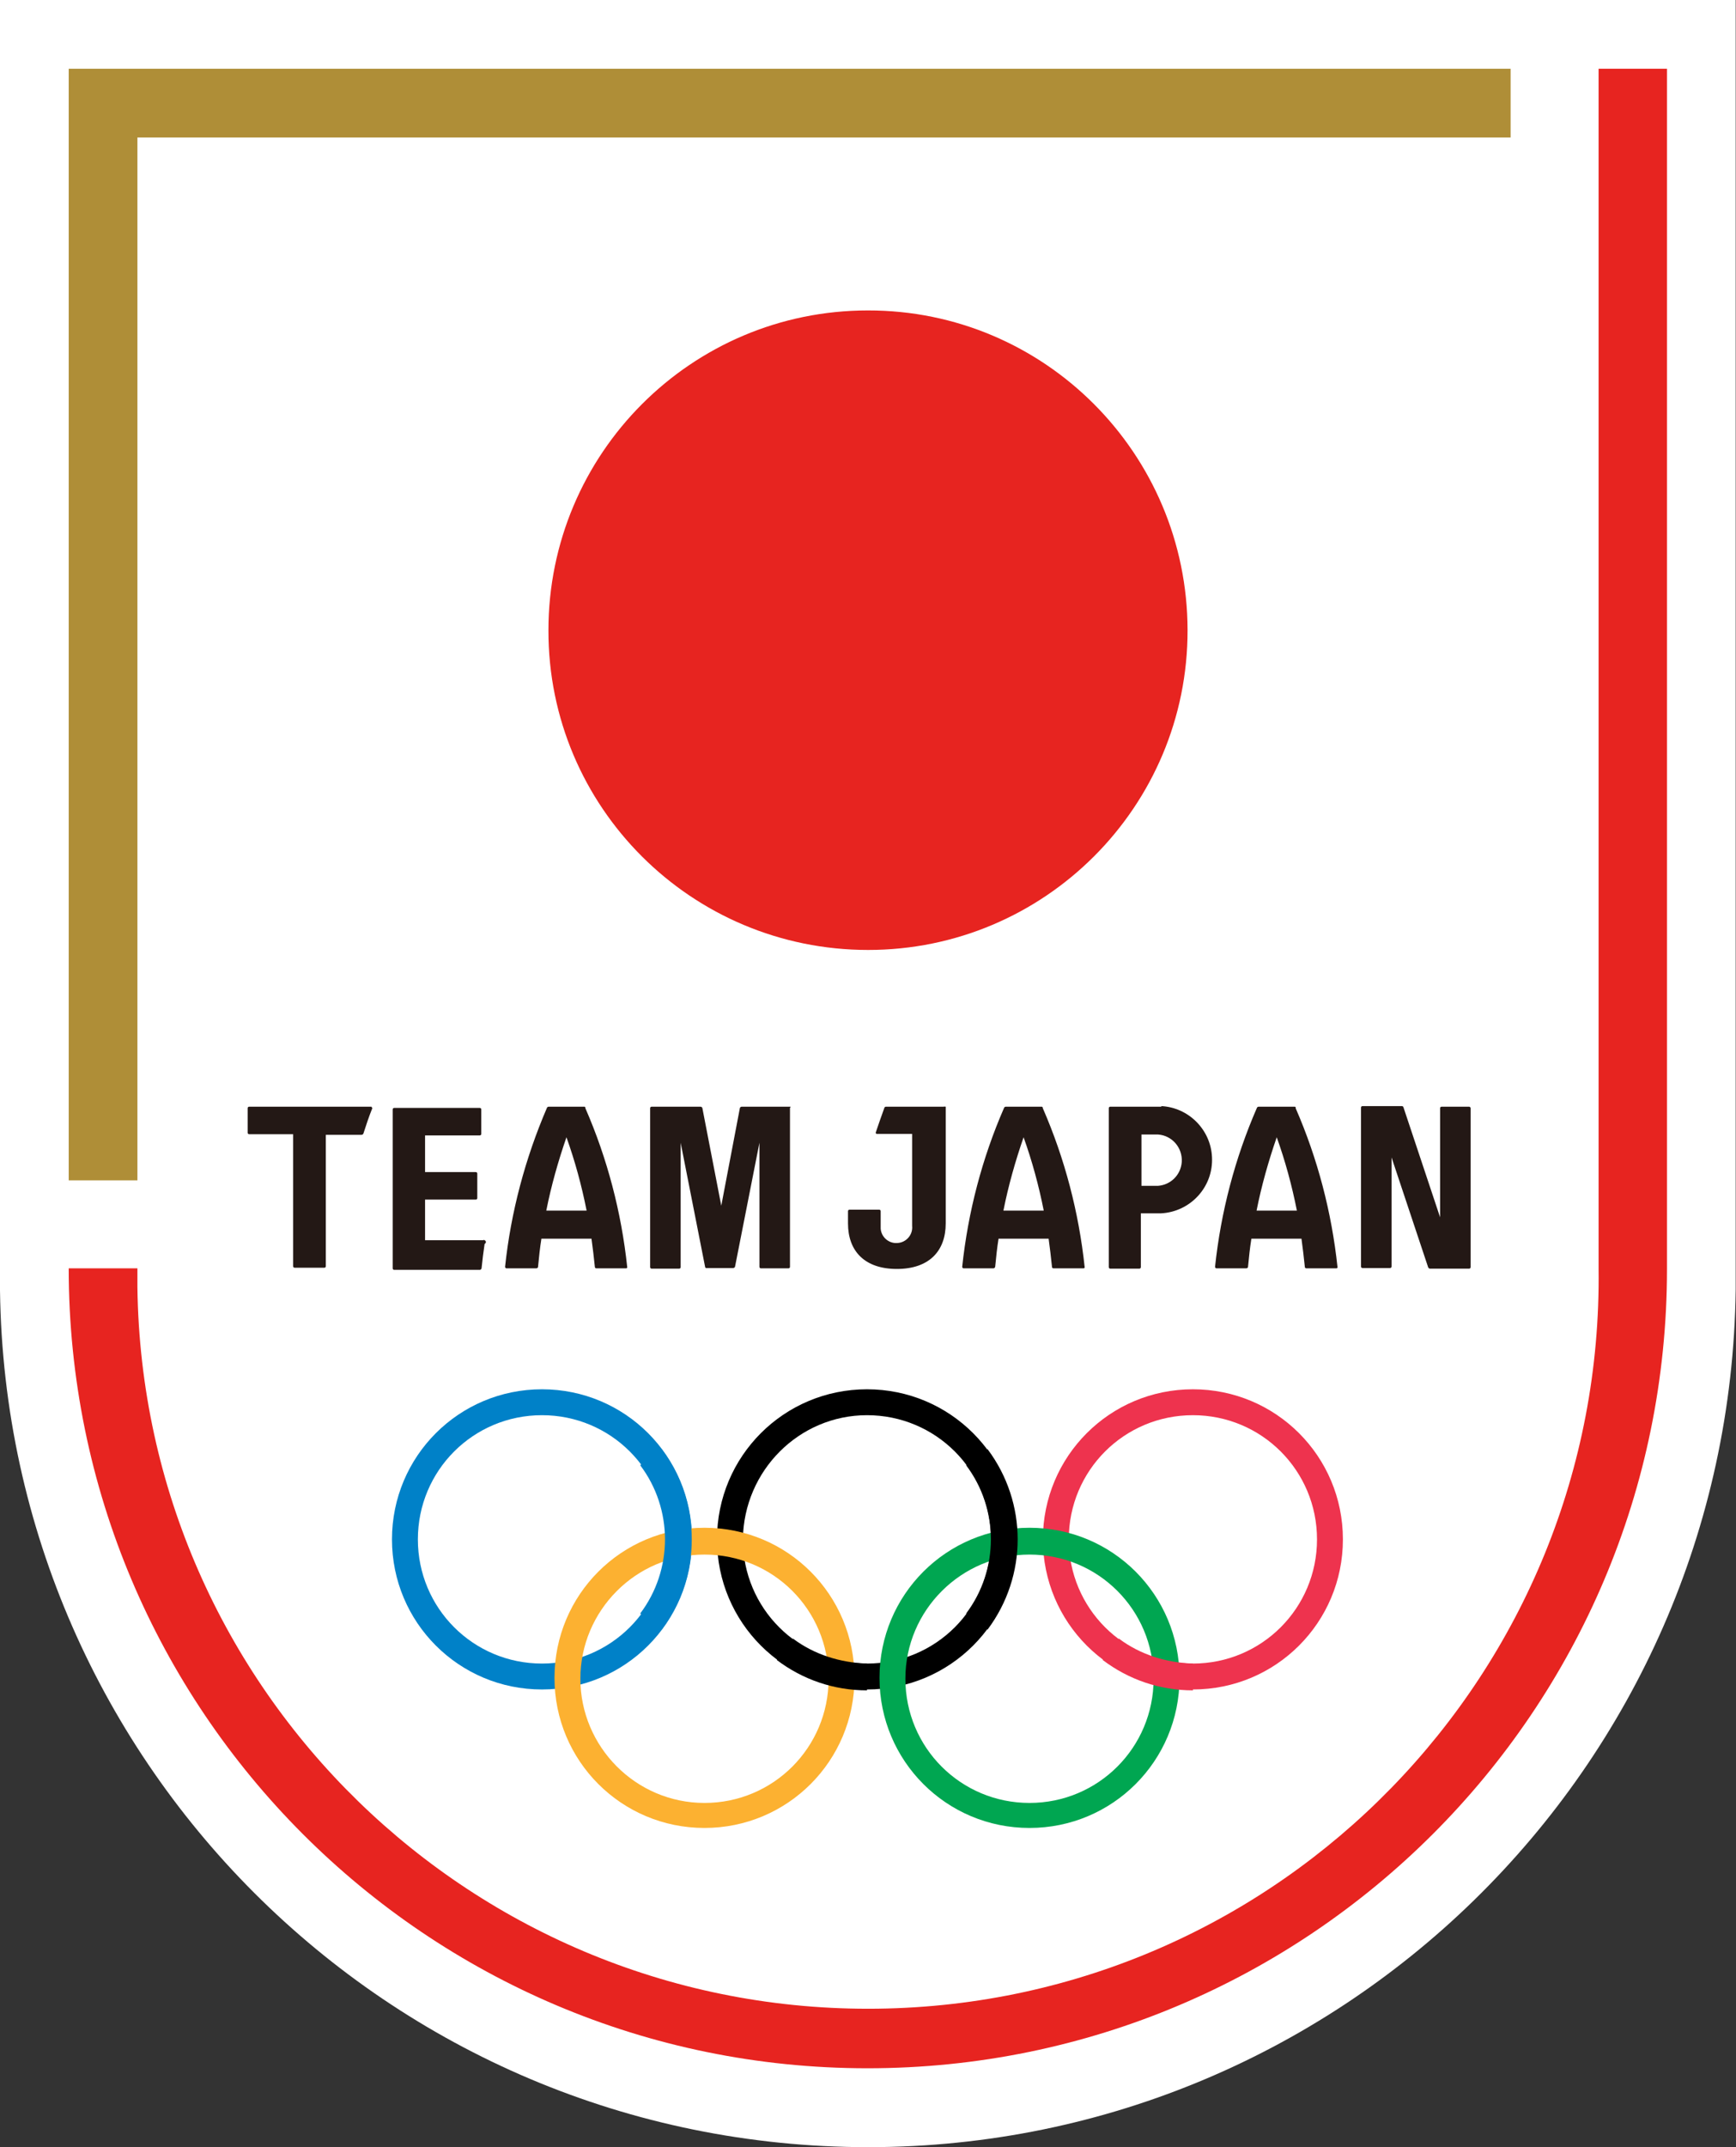
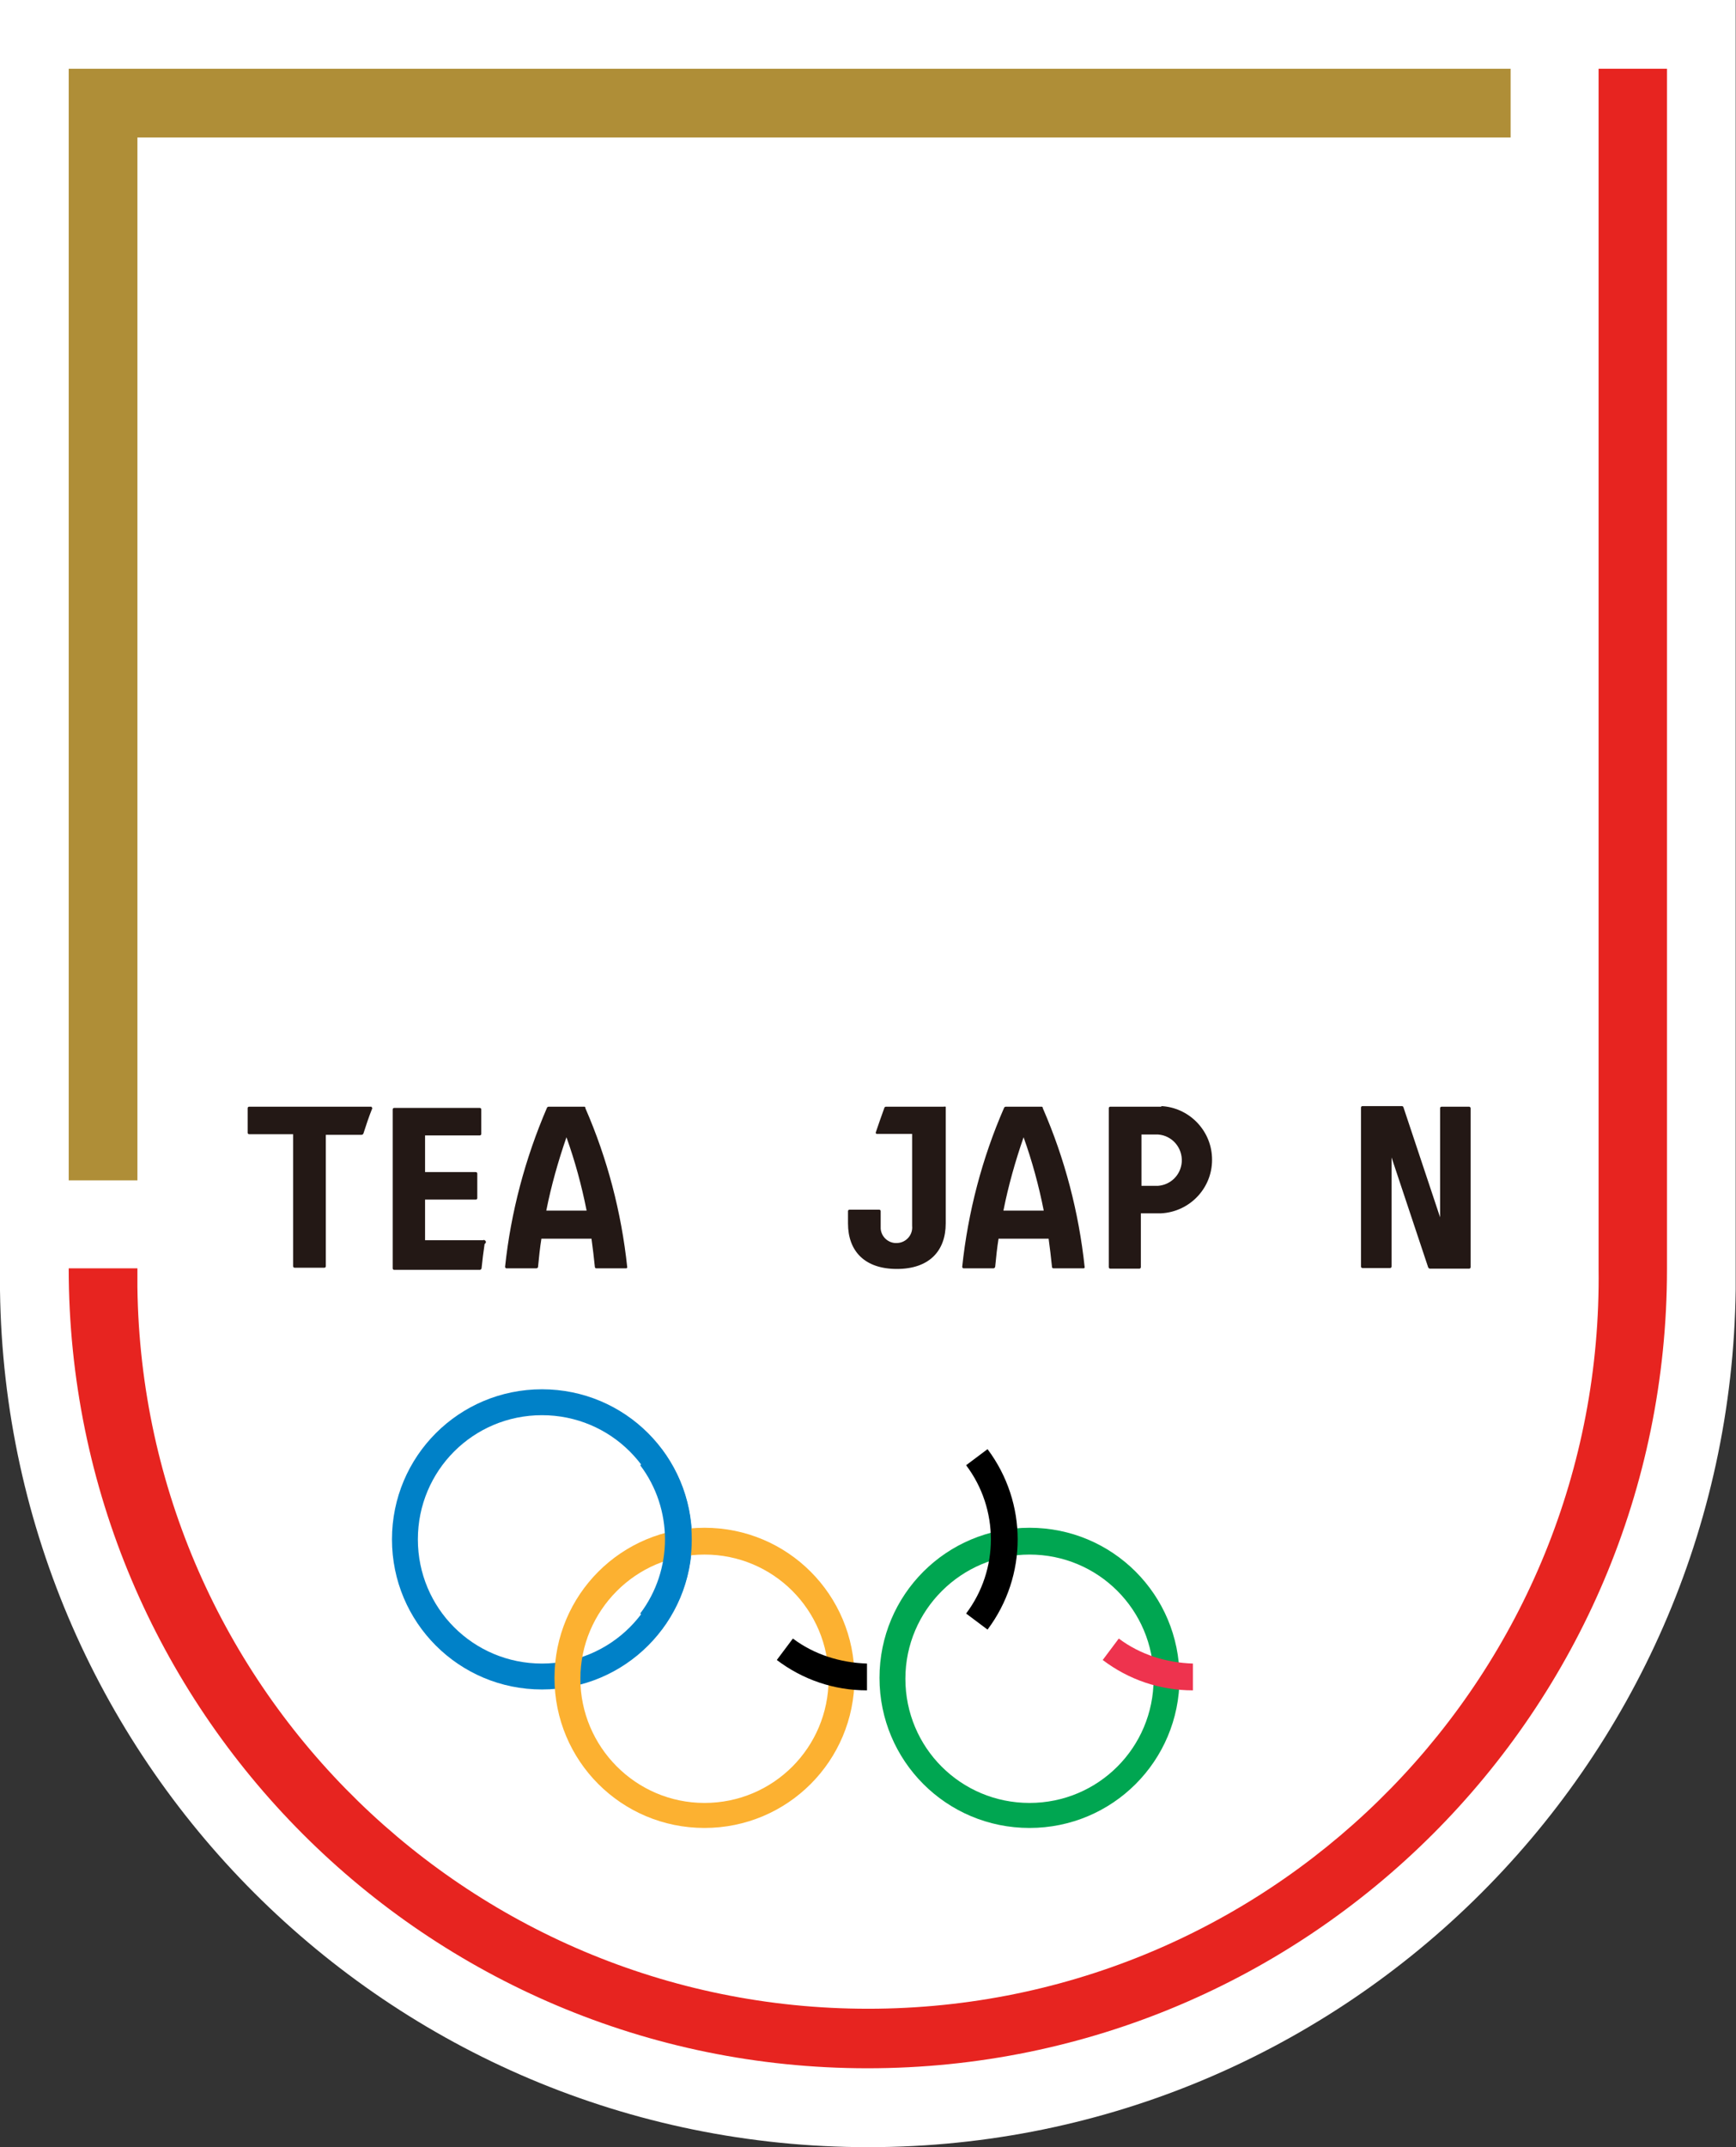
<svg xmlns="http://www.w3.org/2000/svg" version="1.1" id="Layer_1" x="0px" y="0px" viewBox="0 0 568.5 702.7" style="enable-background:new 0 0 568.5 702.7;" xml:space="preserve">
  <rect x="0" y="0" width="568.5" height="702.7" fill="#333333" stroke="none" />
  <style type="text/css">
	.st0{fill:#FFFFFF;}
	.st1{fill:#E72420;}
	.st2{fill:#AF8E37;}
	.st3{fill:#231815;}
	.st4{fill:#0081C8;}
	.st5{fill:#EE334E;}
	.st6{fill:#FCB131;}
	.st7{fill:#00A651;}
</style>
  <g id="レイヤー_2">
    <g id="layout">
      <path class="st0" d="M0,0v415.1c-1.9,157,123.9,285.7,280.8,287.6c157,1.9,285.7-123.9,287.6-280.8c0-2.2,0-4.5,0-6.7V0H0z" />
-       <path class="st1" d="M284.3,310.9c57.8,0,104.7-46.9,104.6-104.7S342,101.5,284.2,101.6c-57.8,0-104.6,46.9-104.6,104.7    C179.5,264.1,226.4,310.9,284.3,310.9C284.2,310.9,284.2,310.9,284.3,310.9" />
      <path class="st1" d="M523.5,22.5v392.6c1.7,132.1-104,240.6-236.1,242.3S46.7,553.4,45,421.3c0-2.1,0-4.1,0-6.2H22.5    c0,144.5,117.1,261.8,261.6,261.8c144.5,0,261.8-117.1,261.8-261.6c0-0.1,0-0.1,0-0.2V22.5H523.5z" />
      <polygon class="st2" points="45,386.3 22.5,386.3 22.5,22.5 494.7,22.5 494.7,45 45,45   " />
-       <path class="st3" d="M258.9,362.2h-16c-0.3,0-0.5,0.2-0.6,0.4l-6.1,32l-6.2-32c-0.1-0.2-0.3-0.4-0.6-0.4h-16    c-0.3,0-0.5,0.2-0.5,0.5v52c0,0.3,0.2,0.5,0.5,0.5h9c0.3,0,0.5-0.2,0.5-0.5V374l8,40.6c0,0.3,0.3,0.5,0.6,0.4h8.6    c0.3,0,0.5-0.2,0.6-0.4l8-40.6v40.6c0,0.3,0.2,0.5,0.5,0.5h9c0.3,0,0.5-0.2,0.5-0.5v-52C258.9,362.4,258.9,362.3,258.9,362.2z" />
      <path class="st3" d="M380.4,362.2h-16.8c-0.3,0-0.5,0.2-0.5,0.5v52c0,0.3,0.2,0.5,0.5,0.5h9.5c0.3,0,0.5-0.2,0.5-0.5v-17.6h6.6    c9.7-0.5,17.2-8.7,16.7-18.4c-0.4-9-7.7-16.3-16.7-16.7L380.4,362.2z M379.2,388.1h-5.4v-16.8h5.4c4.6,0.3,8.1,4.3,7.8,9    C386.7,384.5,383.4,387.8,379.2,388.1z" />
      <path class="st3" d="M481.1,362.2h-9c-0.3,0-0.5,0.2-0.5,0.5l0,0v35.7l-12-36c-0.1-0.3-0.3-0.4-0.6-0.4h-12.8    c-0.3,0-0.5,0.2-0.5,0.5l0,0v52c0,0.3,0.2,0.5,0.5,0.5l0,0h9c0.3,0,0.5-0.2,0.5-0.5l0,0v-35.7l12,36c0.1,0.2,0.3,0.4,0.6,0.4h12.8    c0.3,0,0.5-0.2,0.5-0.5l0,0v-52C481.6,362.4,481.3,362.2,481.1,362.2L481.1,362.2z" />
      <path class="st3" d="M191.4,362.2h-11.7c-0.2,0-0.5,0.1-0.6,0.4c-7.1,16.5-11.8,34.1-13.7,52c0,0.2,0.2,0.5,0.4,0.5c0,0,0,0,0,0    h9.8c0.3,0,0.6-0.2,0.6-0.5c0,0,0,0,0,0c0.3-3.1,0.6-6.1,1.1-9.2h16.4c0.4,3,0.8,6.1,1.1,9.2c0,0.3,0.2,0.5,0.5,0.5c0,0,0,0,0,0    h9.7c0.2,0,0.4-0.1,0.4-0.3c0,0,0-0.1,0-0.1c-1.9-17.9-6.5-35.5-13.7-52C191.7,362.4,191.6,362.2,191.4,362.2z M178.9,396.2    c1.6-8.1,3.9-16.2,6.6-24c2.8,7.8,5,15.9,6.6,24H178.9z" />
      <path class="st3" d="M341.1,362.2h-11.7c-0.2,0-0.5,0.1-0.6,0.4c-7.2,16.5-11.8,34.1-13.7,52c0,0.2,0.2,0.5,0.4,0.5c0,0,0,0,0,0    h9.8c0.3,0,0.5-0.2,0.6-0.5c0.3-3.1,0.6-6.1,1.1-9.2h16.4c0.4,3,0.8,6.1,1.1,9.2c0,0.3,0.2,0.5,0.5,0.5c0,0,0,0,0,0h9.8    c0.2,0,0.4-0.1,0.4-0.3c0,0,0-0.1,0-0.1c-1.9-17.9-6.5-35.5-13.7-52C341.5,362.3,341.3,362.2,341.1,362.2z M328.6,396.2    c1.6-8.1,3.9-16.2,6.6-24c2.8,7.8,5,15.9,6.6,24H328.6z" />
-       <path class="st3" d="M423.9,362.2h-11.7c-0.2,0-0.5,0.1-0.6,0.4c-7.2,16.5-11.8,34.1-13.7,52c0,0.2,0.2,0.5,0.4,0.5c0,0,0,0,0,0    h9.8c0.3,0,0.6-0.2,0.6-0.5c0,0,0,0,0,0c0.3-3.1,0.6-6.1,1.1-9.2h16.4c0.4,3,0.8,6.1,1.1,9.2c0,0.3,0.2,0.5,0.5,0.5c0,0,0,0,0,0    h9.8c0.2,0,0.4-0.1,0.4-0.3c0,0,0-0.1,0-0.1c-1.9-17.9-6.5-35.5-13.7-52C424.4,362.3,424.2,362.2,423.9,362.2z M411.5,396.2    c1.6-8.1,3.9-16.2,6.6-24c2.8,7.8,5,15.9,6.6,24H411.5z" />
      <path class="st3" d="M158.2,405.9h-19v-13.3h16.6c0.3,0,0.5-0.2,0.5-0.5v-8c0-0.3-0.2-0.5-0.5-0.5h-16.6v-12h17.9    c0.3,0,0.5-0.2,0.5-0.5v-8c0-0.3-0.2-0.5-0.5-0.5h-28c-0.3,0-0.5,0.2-0.5,0.5v52c0,0.3,0.2,0.5,0.5,0.5h28c0.3,0,0.5-0.2,0.6-0.5    c0.3-2.8,0.6-5.4,1-8c0.3-0.1,0.5-0.5,0.4-0.8C158.9,405.9,158.5,405.7,158.2,405.9L158.2,405.9z" />
      <path class="st3" d="M121.6,362.2h-40c-0.3,0-0.5,0.2-0.5,0.5v8c0,0.3,0.2,0.5,0.5,0.5H96v43.2c0,0.3,0.2,0.5,0.5,0.5h9.7    c0.3,0,0.5-0.2,0.5-0.5v-43h11.7c0.3,0,0.5-0.2,0.6-0.4c0.9-2.8,1.8-5.5,2.8-8c0.2-0.2,0.1-0.5-0.1-0.6    C121.8,362.2,121.7,362.2,121.6,362.2z" />
      <path class="st3" d="M309.1,362.2h-18.9c-0.3,0-0.5,0.1-0.6,0.4c-1,2.7-1.9,5.4-2.8,8c-0.1,0.2,0.1,0.5,0.3,0.5c0,0,0.1,0,0.1,0    h11.5v30.1c0.3,2.9-1.9,5.4-4.7,5.6c-2.9,0.3-5.4-1.9-5.6-4.7c0-0.3,0-0.6,0-0.9v-4.8c0-0.3-0.2-0.5-0.5-0.5h-9.7    c-0.3,0-0.5,0.2-0.5,0.5v4c0,9,5.4,14.9,16,14.9s16-5.9,16-14.9v-38.2C309.4,362.2,309.2,362.1,309.1,362.2z" />
      <g id="g3013" transform="matrix(2.924,0,0,2.924,0,-3.0603414e-4)">
        <path id="circle3015" class="st4" d="M60.7,155.5c-9.3,0-16.8,7.5-16.8,16.8c0,9.3,7.5,16.8,16.8,16.8s16.8-7.5,16.8-16.8     C77.5,163,70,155.5,60.7,155.5z M60.7,158.4c7.7,0,13.9,6.2,13.9,13.9c0,7.7-6.2,13.9-13.9,13.9s-13.9-6.2-13.9-13.9     C46.8,164.6,53,158.4,60.7,158.4z" />
-         <path id="circle3017" d="M97.1,155.5c-9.3,0-16.8,7.5-16.8,16.8c0,9.3,7.5,16.8,16.8,16.8s16.8-7.5,16.8-16.8     C113.9,163,106.4,155.5,97.1,155.5z M97.1,158.4c7.7,0,13.9,6.2,13.9,13.9c0,7.7-6.2,13.9-13.9,13.9s-13.9-6.2-13.9-13.9     C83.3,164.6,89.5,158.4,97.1,158.4z" />
-         <path id="circle3019" class="st5" d="M133.6,155.5c-9.3,0-16.8,7.5-16.8,16.8c0,9.3,7.5,16.8,16.8,16.8c9.3,0,16.8-7.5,16.8-16.8     C150.4,163,142.9,155.5,133.6,155.5z M133.6,158.4c7.7,0,13.9,6.2,13.9,13.9c0,7.7-6.2,13.9-13.9,13.9s-13.9-6.2-13.9-13.9     C119.7,164.6,125.9,158.4,133.6,158.4z" />
        <path id="circle3021" class="st6" d="M78.9,171c-9.3,0-16.8,7.5-16.8,16.8s7.5,16.8,16.8,16.8s16.8-7.5,16.8-16.8     S88.2,171,78.9,171z M78.9,174c7.7,0,13.9,6.2,13.9,13.9c0,7.7-6.2,13.9-13.9,13.9S65,195.5,65,187.9S71.2,174,78.9,174z" />
        <path id="circle3023" class="st7" d="M115.3,171c-9.3,0-16.8,7.5-16.8,16.8s7.5,16.8,16.8,16.8s16.8-7.5,16.8-16.8     S124.6,171,115.3,171z M115.3,174c7.7,0,13.9,6.2,13.9,13.9c0,7.7-6.2,13.9-13.9,13.9s-13.9-6.2-13.9-13.9S107.7,174,115.3,174z" />
        <path id="path3025" class="st4" d="M74.1,162.2l-2.4,1.8c3.7,4.9,3.7,11.7,0,16.6l2.4,1.8C78.6,176.4,78.6,168.2,74.1,162.2z" />
        <path id="path3027" d="M110.6,162.2l-2.4,1.8c3.7,4.9,3.7,11.7,0,16.6l2.4,1.8C115.1,176.4,115.1,168.2,110.6,162.2z M88.8,183.4     l-1.8,2.4c2.9,2.2,6.4,3.4,10.1,3.4v-3C94.1,186.1,91.2,185.2,88.8,183.4z" />
        <path id="path3029" class="st5" d="M125.3,183.4l-1.8,2.4c2.9,2.2,6.4,3.4,10.1,3.4v-3C130.6,186.1,127.7,185.2,125.3,183.4z" />
      </g>
    </g>
  </g>
</svg>